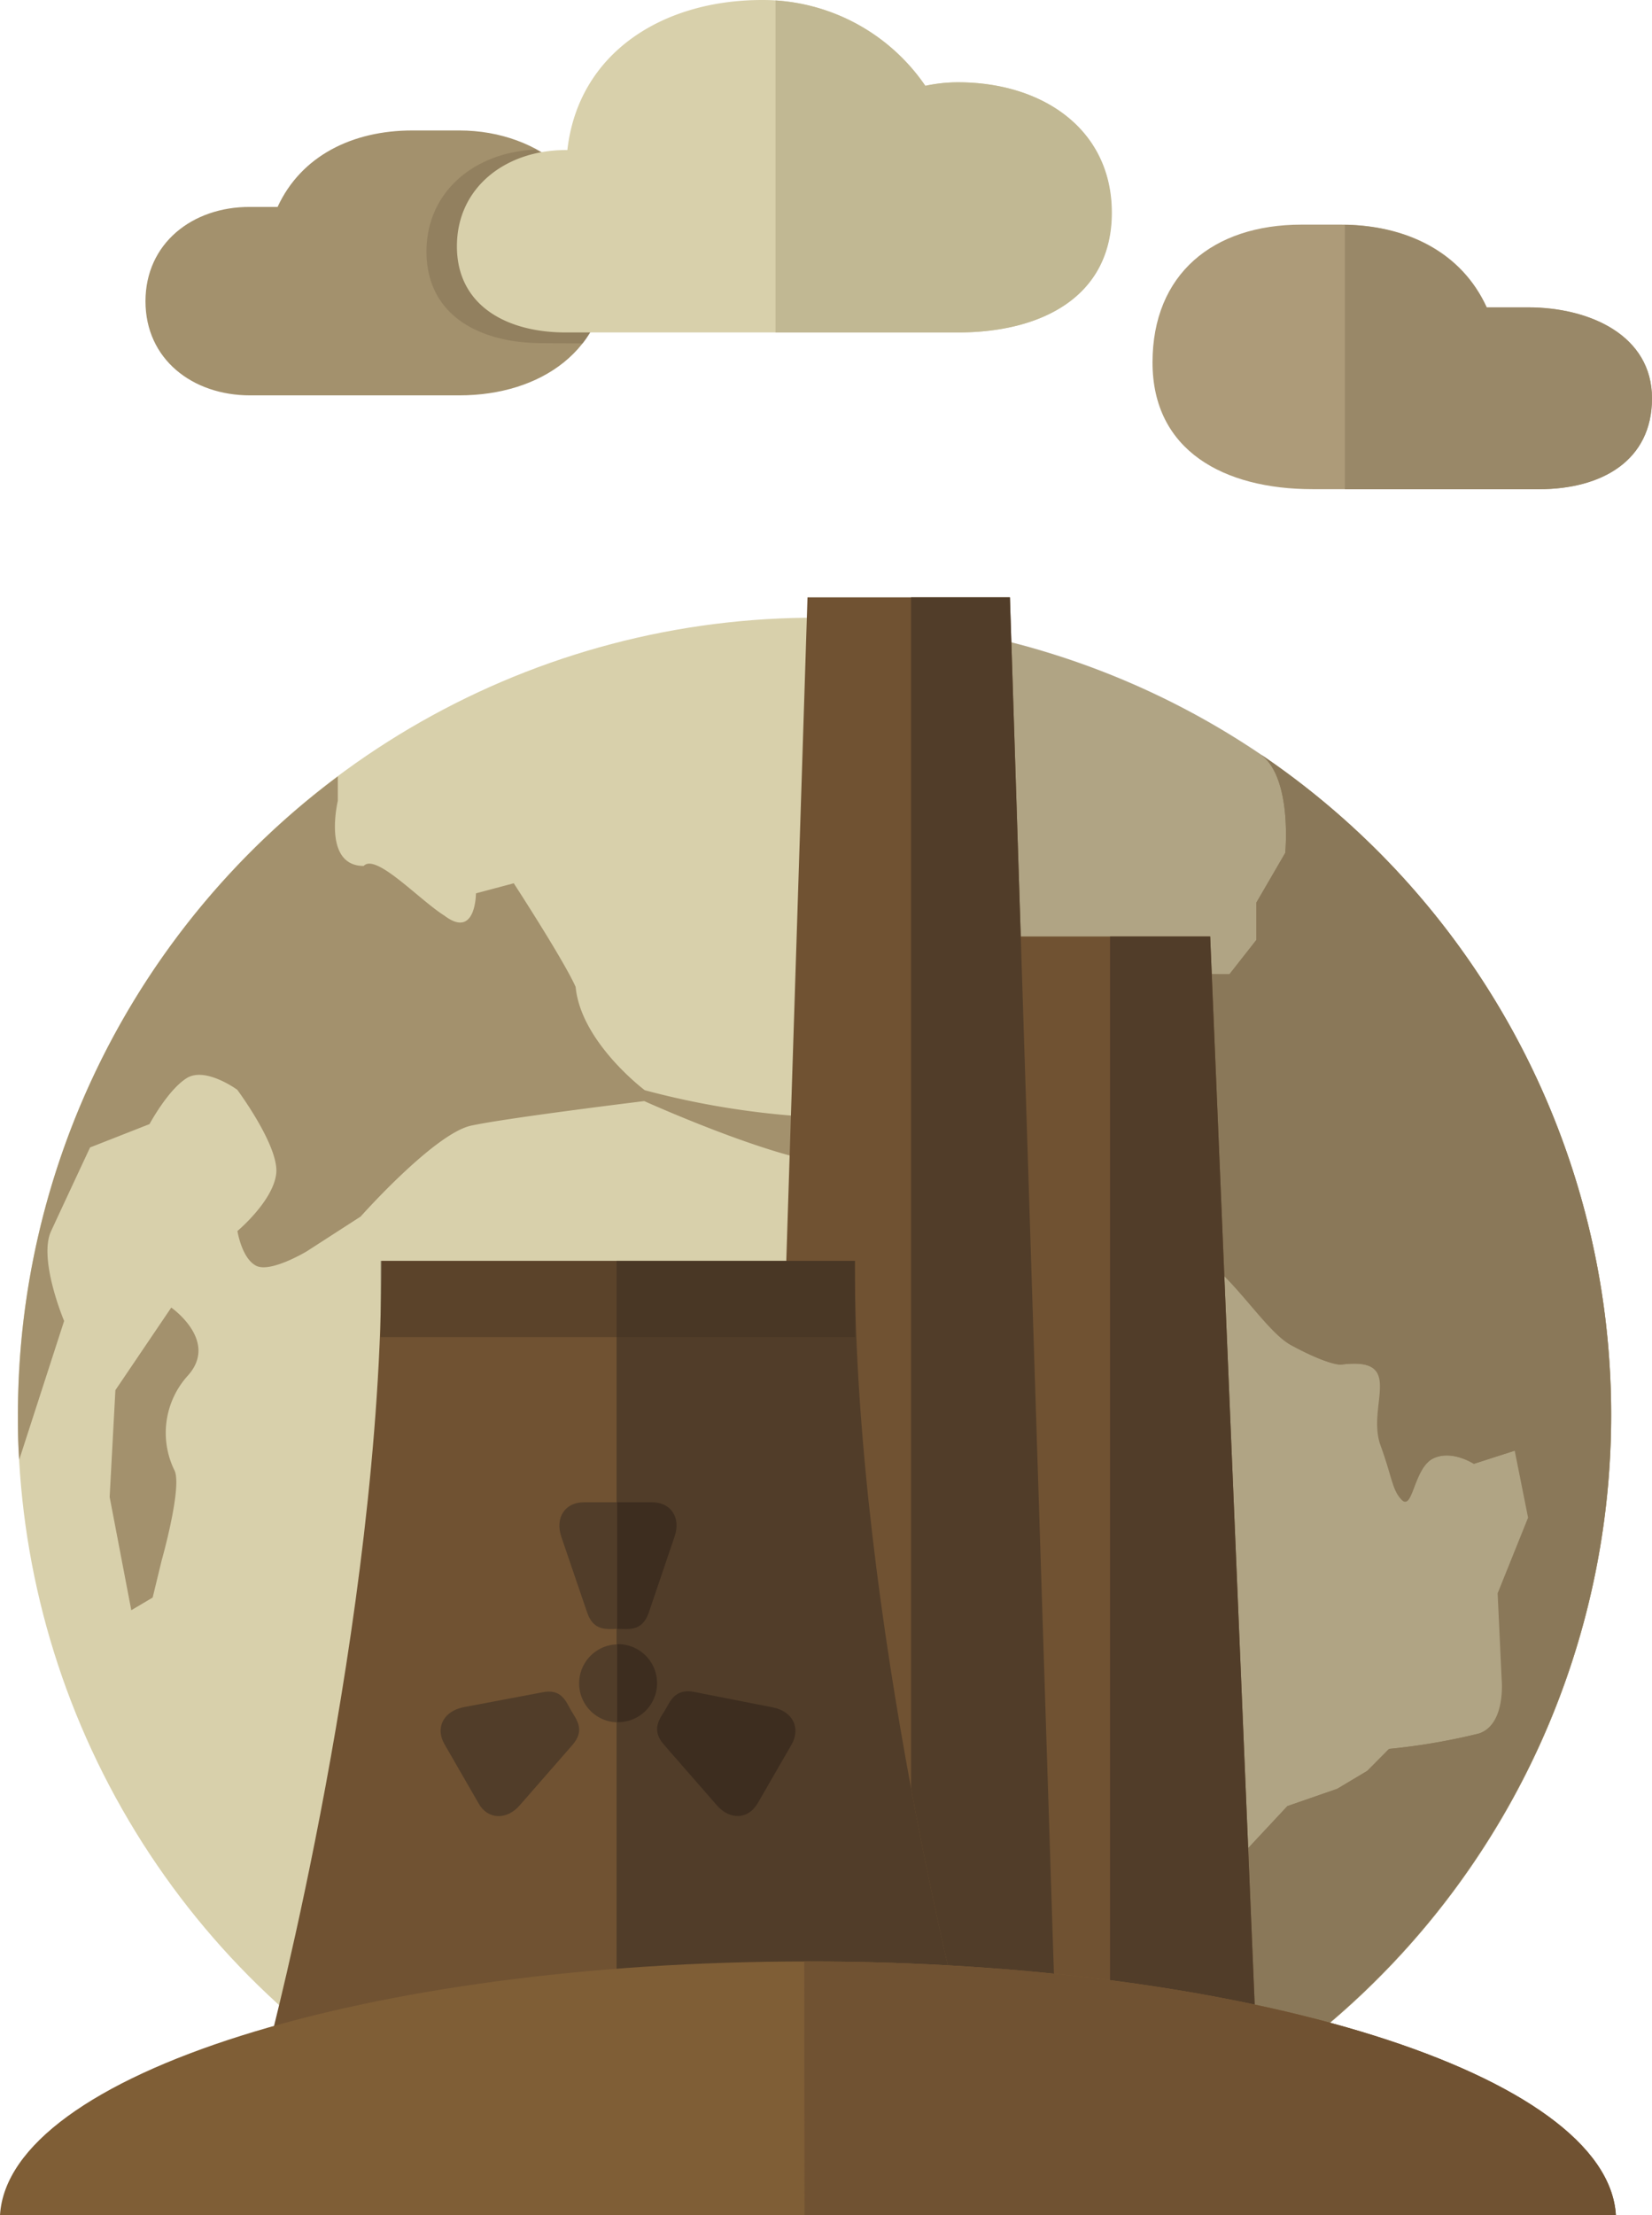
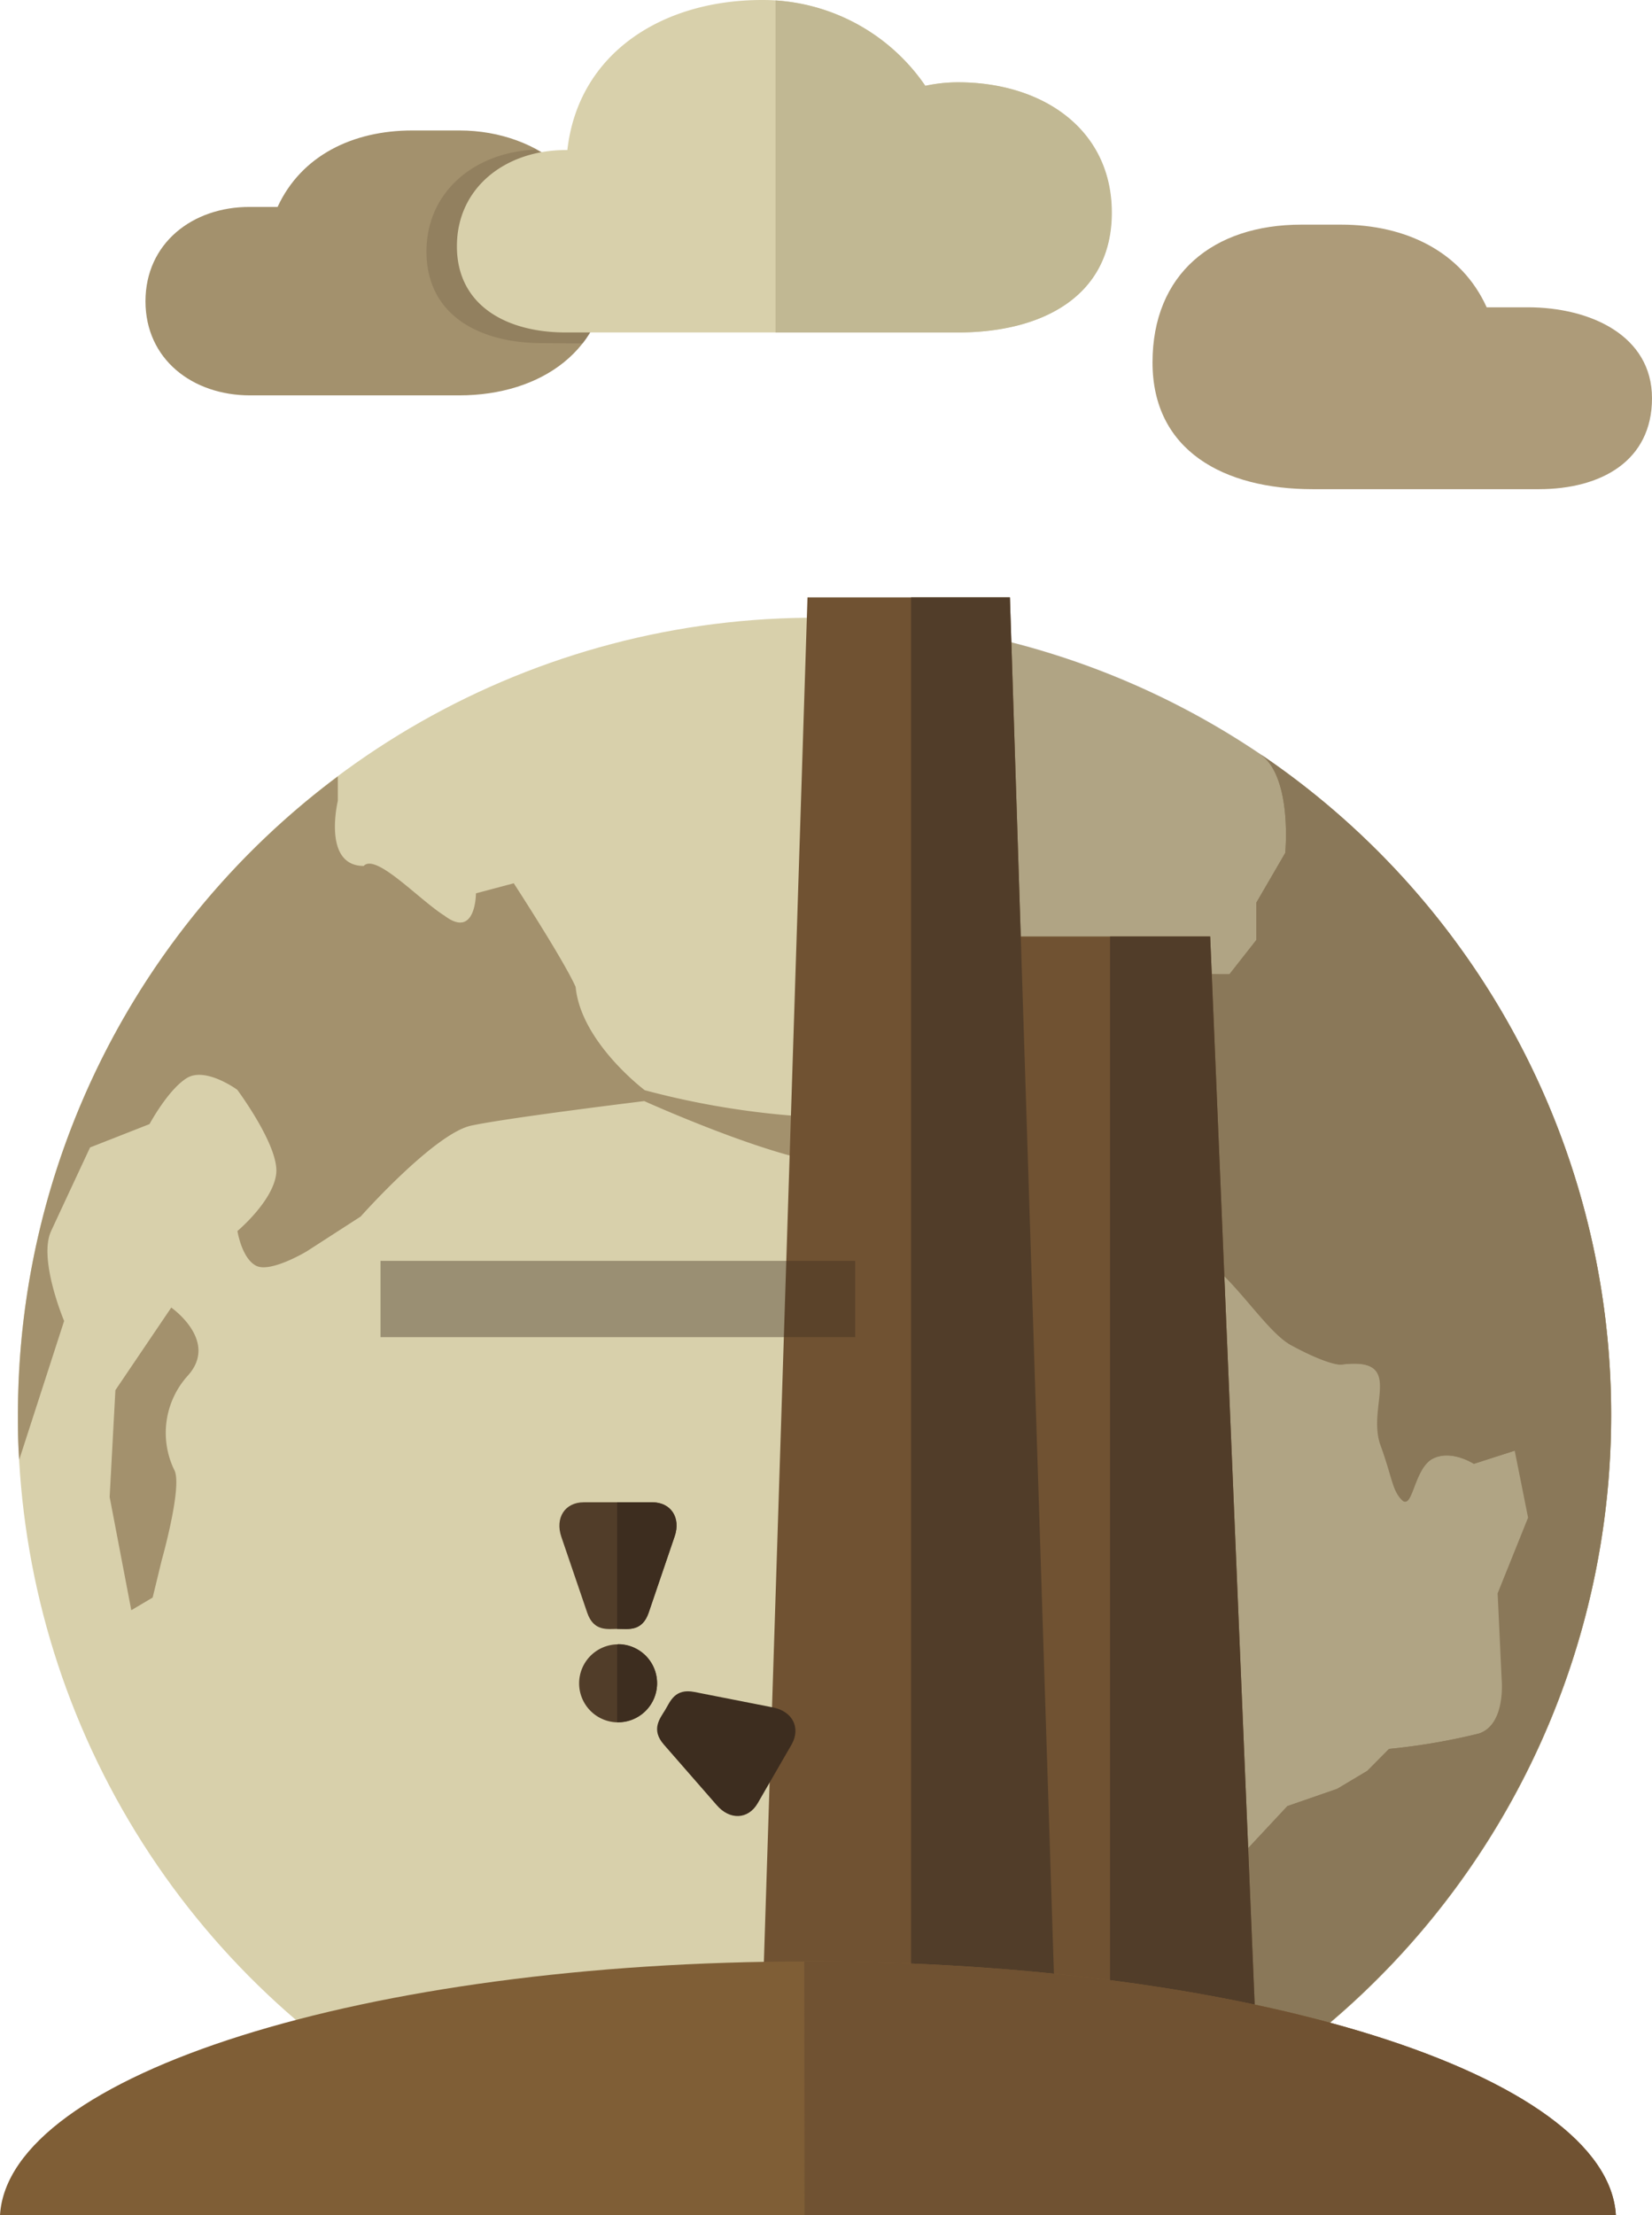
<svg xmlns="http://www.w3.org/2000/svg" viewBox="0 0 183.96 246.54">
  <defs>
    <style>.cls-1{fill:#d8d0ab;}.cls-2{fill:#a3916d;}.cls-3,.cls-5,.cls-9{fill:#513d29;}.cls-3{opacity:0.3;}.cls-4{fill:#705232;}.cls-6,.cls-7{fill:#3d2d1f;}.cls-6{opacity:0.4;}.cls-8{fill:#7f5e36;}.cls-9{opacity:0.2;}.cls-10{fill:#ad9b79;}.cls-11{fill:#998868;}.cls-12{fill:#c1b893;}</style>
  </defs>
  <title>PULLUTION</title>
  <g id="Calque_2" data-name="Calque 2">
    <g id="Layer_3" data-name="Layer 3">
      <circle class="cls-1" cx="90.69" cy="157.45" r="88.71" transform="translate(-68.77 244.55) rotate(-88.7)" />
      <path class="cls-2" d="M164.66,192.93a70.18,70.18,0,0,1-10,1.71l-2.42,2.44-3.35,2L143.36,201l-4.23,4.53-8.54,9.21,5.8,11-4,6.14-6.92,2.53-4.64,6.51A88.73,88.73,0,0,0,140.19,83.83h0c3.78,2.41,2.93,11.09,2.93,11.09l-3.21,5.52v4.16l-3,3.82a36.34,36.34,0,0,1-8.82-.92,24.88,24.88,0,0,1-5.17-1.93c-3.85-2-5.3,12.49-5.3,12.49s-16.8,6.75-26.88,6.27a92.11,92.11,0,0,1-18.94-3S64.69,116,64.1,109.83c-1.34-3-6.89-11.53-6.89-11.53L53,99.42s0,5.14-3.5,2.49c-2.8-1.75-7.64-7-9-5.54-4.63,0-2.88-7.24-2.88-7.24V86.41A88.59,88.59,0,0,0,2,157.45c0,1.67,0,3.33.14,5h0l5-15.44s-2.9-6.87-1.45-10,4.34-9.31,4.34-9.31l6.62-2.6s2.06-3.83,4.15-5.12,5.62,1.3,5.62,1.3,4.66,6.25,4.34,9.31S26.44,137,26.44,137s.48,3.06,2.09,3.87,5.63-1.61,5.63-1.61l6-3.87s8.21-9.24,12.31-10.12,19.27-2.73,19.27-2.73,19.94,9,23.51,6.59c4-2.67,21.83,3.86,21.83,3.86a59.89,59.89,0,0,1,16.79,7c3.58,2.23,7.11,8.21,9.9,9.72,3.07,1.67,5,2.23,5.61,2.15,7.23-.89,2.75,4.59,4.35,9,1.32,3.61,1.28,5,2.4,6.1s1.29-3.56,3.38-4.62,4.59.57,4.59.57l4.57-1.47,1.49,7.46-3.39,8.42.45,9.61S167.71,191.93,164.66,192.93Z" />
      <path class="cls-2" d="M19.07,145.52l-6.22,9.19-.64,11.89,2.41,12.6L17,177.79l1-4.12s2.37-8.36,1.4-10.09a9.48,9.48,0,0,1,1.5-10.47C24.42,149.24,19.07,145.52,19.07,145.52Z" />
      <path class="cls-2" d="M140.19,83.83c3.78,2.42,2.93,11.09,2.93,11.09l-3.21,5.52v4.16l-3,3.82a36.34,36.34,0,0,1-8.82-.92,24.88,24.88,0,0,1-5.17-1.93c-3.85-2-5.3,12.49-5.3,12.49s-16.8,6.75-26.88,6.27l-1.09-.07V129c2.59.59,4.71.76,5.66.12,4-2.67,21.83,3.86,21.83,3.86a59.89,59.89,0,0,1,16.79,7c3.58,2.23,7.11,8.21,9.9,9.72,3.07,1.67,5,2.23,5.61,2.15,7.23-.89,2.75,4.59,4.35,9,1.32,3.61,1.28,5,2.4,6.1s1.29-3.56,3.38-4.62,4.59.57,4.59.57l4.57-1.47,1.49,7.46-3.39,8.42.45,9.61s.48,5-2.57,6a70.18,70.18,0,0,1-10,1.71l-2.42,2.44-3.35,2L143.36,201l-4.23,4.53-8.54,9.21,5.8,11-4,6.14-6.92,2.53-4.64,6.51A88.73,88.73,0,0,0,140.19,83.83Z" />
      <path class="cls-3" d="M90.69,68.74h-.77v177.4h.77a88.71,88.71,0,0,0,0-177.42Z" />
      <polygon class="cls-4" points="139.9 227.49 107.07 227.49 112.22 104.22 134.76 104.22 139.9 227.49" />
      <polygon class="cls-5" points="123.61 227.49 139.9 227.49 134.76 104.22 123.61 104.22 123.61 227.49" />
      <polygon class="cls-4" points="117.61 227.49 84.77 227.49 89.92 66.48 112.46 66.48 117.61 227.49" />
      <polygon class="cls-5" points="101.45 227.49 117.61 227.49 112.46 66.48 101.45 66.48 101.45 227.49" />
-       <path class="cls-4" d="M95.18,140.32H42.48c0,39.83-12.48,87.17-12.48,87.17h77.66S95.18,180.15,95.18,140.32Z" />
-       <path class="cls-5" d="M95.18,140.32H68.66v87.17h39S95.18,180.15,95.18,140.32Z" />
      <rect class="cls-6" x="42.37" y="140.32" width="52.86" height="8.49" />
      <path class="cls-5" d="M73.17,187.33A4.34,4.34,0,1,1,68.83,183,4.34,4.34,0,0,1,73.17,187.33Z" />
      <path class="cls-5" d="M72.63,167.19H65c-2.09,0-3.21,1.73-2.49,3.85l2.88,8.44c.73,2.12,2.26,1.8,3.41,1.8s2.68.32,3.41-1.8L75.12,171C75.84,168.92,74.72,167.19,72.63,167.19Z" />
-       <path class="cls-5" d="M49.49,194.1l3.8,6.59c1,1.81,3.11,1.91,4.58.23l5.87-6.72c1.47-1.68.43-2.85-.15-3.85s-1.06-2.48-3.26-2L51.58,190C49.38,190.46,48.45,192.29,49.49,194.1Z" />
-       <path class="cls-5" d="M84.37,200.69l3.8-6.58c1-1.82.1-3.65-2.09-4.09l-8.75-1.72c-2.2-.43-2.69,1.06-3.26,2s-1.62,2.17-.15,3.85l5.87,6.72C81.26,202.6,83.32,202.49,84.37,200.69Z" />
      <path class="cls-7" d="M68.83,183h-.11v8.66h.11a4.34,4.34,0,1,0,0-8.68Z" />
      <path class="cls-7" d="M72.63,167.19H68.72v14.09h.11c1.15,0,2.68.32,3.41-1.8L75.12,171C75.84,168.92,74.72,167.19,72.63,167.19Z" />
      <path class="cls-7" d="M84.37,200.69l3.8-6.58c1-1.82.1-3.65-2.09-4.09l-8.75-1.72c-2.2-.43-2.69,1.06-3.26,2s-1.62,2.17-.15,3.85l5.87,6.72C81.26,202.6,83.32,202.49,84.37,200.69Z" />
      <path class="cls-8" d="M179.94,246.54c-.91-15.65-40.83-28.25-90-28.25S.91,230.89,0,246.54Z" />
      <path class="cls-4" d="M89.59,246.54h90.35c-.91-15.65-40.83-28.25-90-28.25h-.38Z" />
      <path class="cls-2" d="M51.15,14.52H45.91c-6.66,0-12.38,2.82-15,8.51H27.84C21.41,23,16.2,27.1,16.2,33.53S21.41,44,27.84,44H51.15c9.09,0,16.47-5.09,16.47-14.18S60.24,14.52,51.15,14.52Z" />
      <path class="cls-9" d="M64.91,38.22a13.27,13.27,0,0,0,2.71-8.33,14.72,14.72,0,0,0-8-13.24C52.88,16.94,47.49,21.3,47.49,28c0,7,5.78,10.19,12.91,10.19Z" />
      <path class="cls-10" d="M144.92,25h4.42c7.21,0,13.4,3,16.21,9.2h4.57c7,0,13.84,3.16,13.84,10.12s-5.64,10.12-12.6,10.12h-25.2c-9.84,0-17.82-4.26-17.82-14.1S135.08,25,144.92,25Z" />
-       <path class="cls-11" d="M170.12,34.21h-4.57c-2.76-6-8.76-9.07-15.79-9.19V54.45h21.6c7,0,12.6-3.16,12.6-10.12S177.08,34.21,170.12,34.21Z" />
      <path class="cls-1" d="M106.68,9.16a17.42,17.42,0,0,0-3.64.39A21.93,21.93,0,0,0,84.86,0C73.63,0,64.38,6,63.18,16.7H63c-6.69,0-12.12,4.16-12.12,10.71S56.35,37,63,37h43.64c9.46,0,17.13-4.07,17.13-13.33S116.14,9.16,106.68,9.16Z" />
      <path class="cls-12" d="M106.68,9.16a17.42,17.42,0,0,0-3.64.39A21.91,21.91,0,0,0,86.36.05V37h20.32c9.46,0,17.13-4.07,17.13-13.33S116.14,9.16,106.68,9.16Z" />
    </g>
  </g>
</svg>